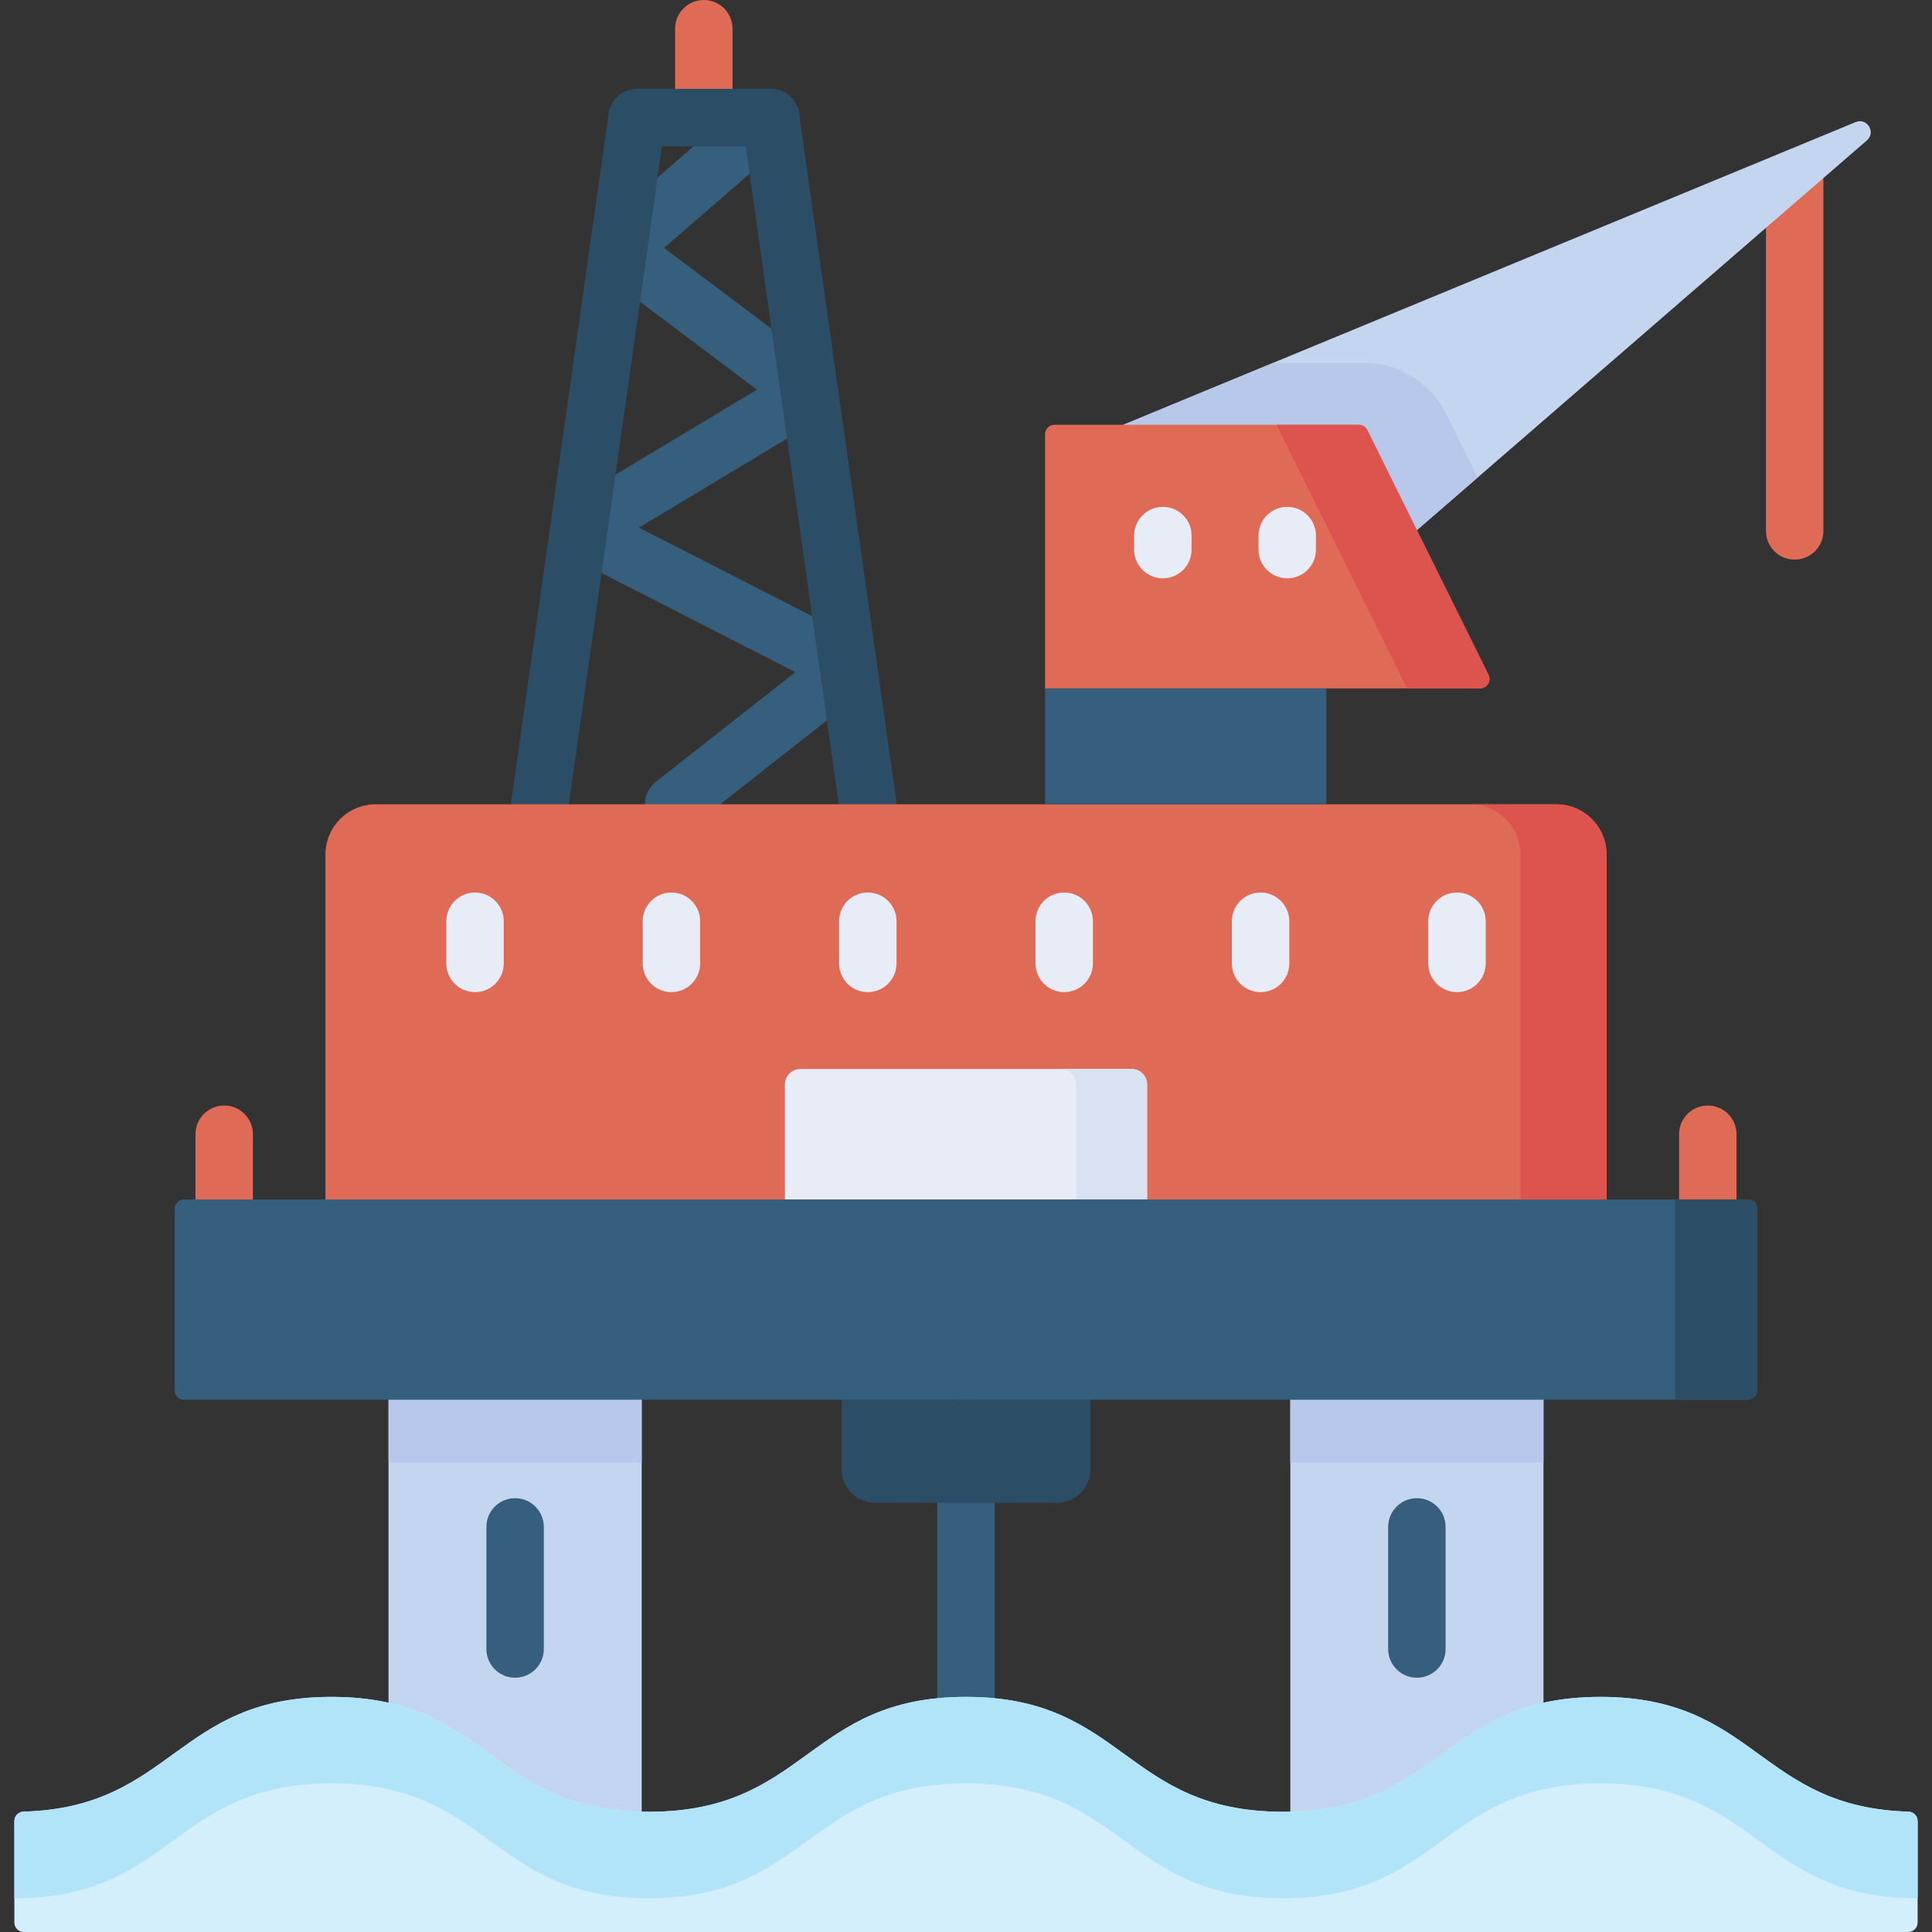
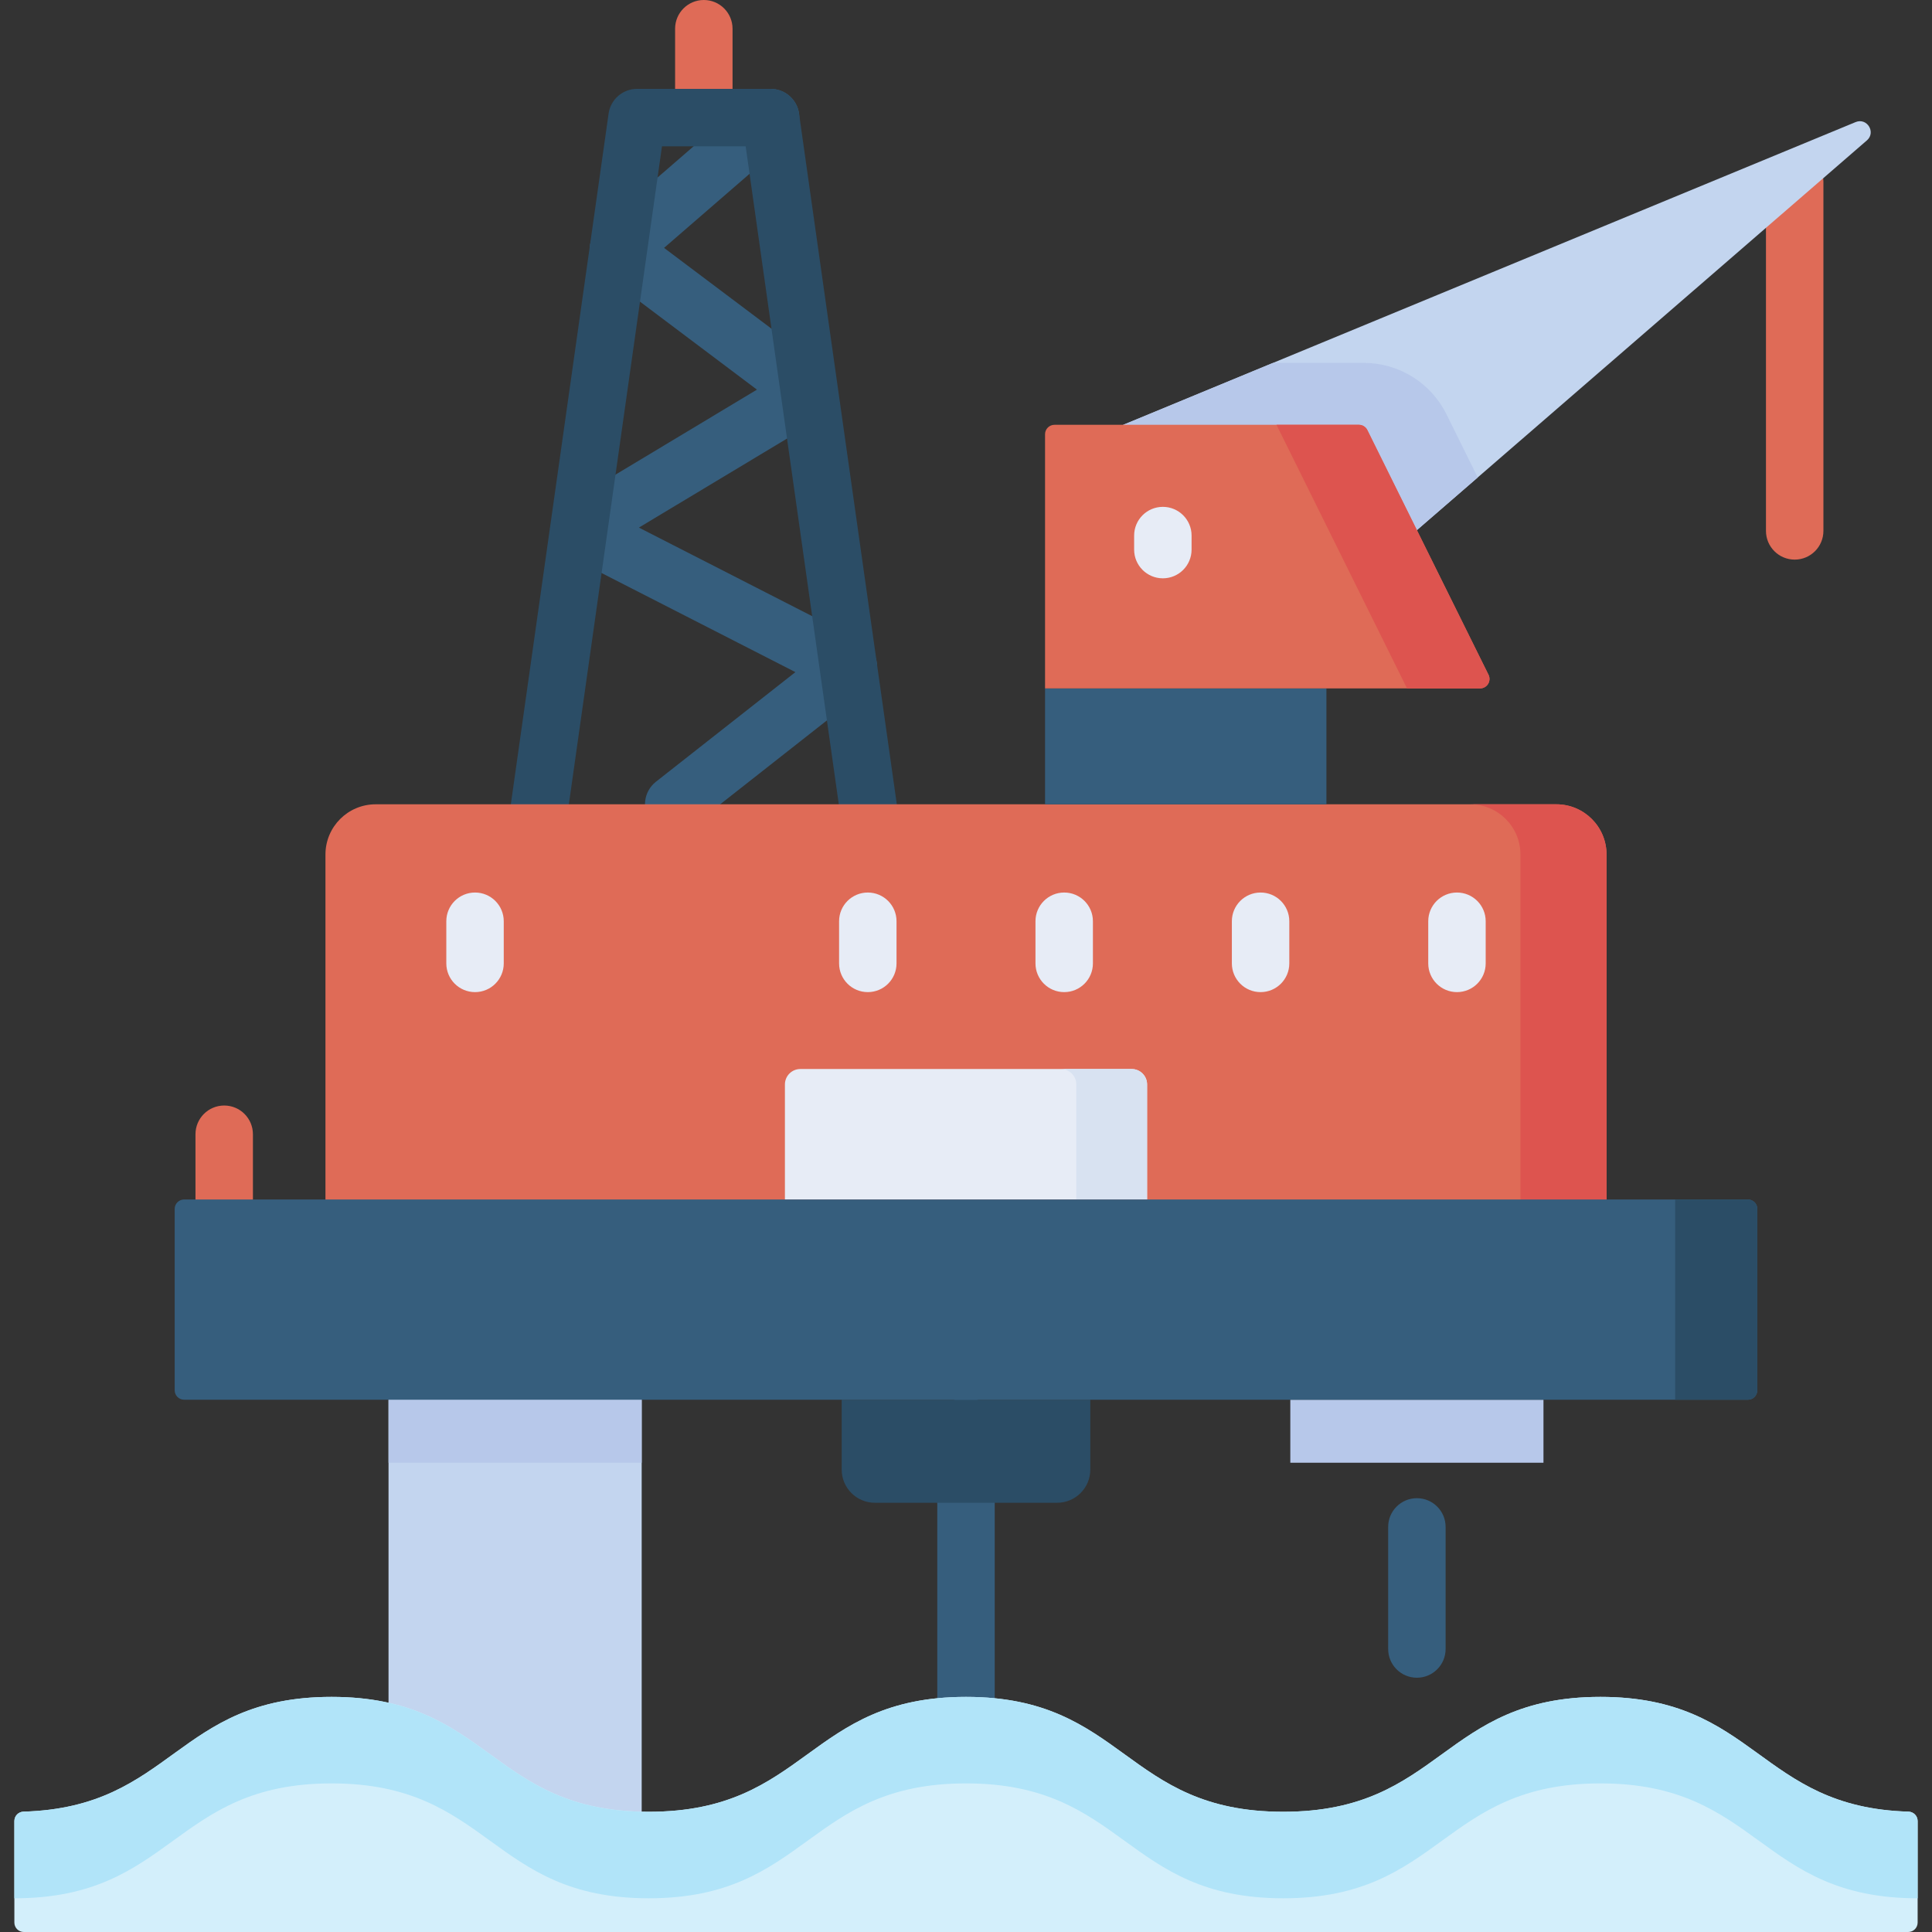
<svg xmlns="http://www.w3.org/2000/svg" id="Capa_1" height="512" viewBox="0 0 512 512" width="512">
  <rect x="0" y="0" width="512" height="512" fill="#333333" stroke="none" />
  <g>
    <g>
      <path d="m186.52 38.774c-4.204 0-7.611-3.408-7.611-7.611v-23.552c0-4.204 3.407-7.611 7.611-7.611s7.611 3.408 7.611 7.611v23.551c.001 4.204-3.407 7.612-7.611 7.612z" fill="#df6b57" />
    </g>
    <g>
      <path d="m178.546 220.759c-2.255 0-4.488-.998-5.989-2.908-2.598-3.305-2.025-8.09 1.28-10.688l36.954-29.046-60.608-30.983c-2.462-1.259-4.048-3.753-4.142-6.516-.095-2.763 1.316-5.361 3.686-6.785l50.871-30.576-41.298-31.062c-1.838-1.383-2.952-3.522-3.032-5.821-.08-2.298.884-4.51 2.622-6.016l40.344-34.949c3.177-2.752 7.984-2.409 10.737.77 2.752 3.177 2.407 7.984-.769 10.737l-33.221 28.778 42.794 32.185c2.024 1.522 3.158 3.949 3.027 6.478-.132 2.528-1.51 4.825-3.681 6.129l-48.803 29.333 58.99 30.157c2.31 1.181 3.86 3.458 4.111 6.042.251 2.583-.832 5.116-2.872 6.72l-46.303 36.394c-1.394 1.095-3.052 1.627-4.698 1.627z" fill="#365e7d" />
    </g>
    <g>
      <path d="m232.196 236.5c-3.73 0-6.988-2.745-7.526-6.546l-27.061-191.18h-22.176l-27.06 191.18c-.59 4.163-4.45 7.058-8.603 6.469-4.163-.589-7.059-4.441-6.47-8.603l27.987-197.725c.531-3.754 3.744-6.545 7.536-6.545h35.396c3.792 0 7.005 2.79 7.536 6.545l27.987 197.725c.59 4.163-2.307 8.014-6.47 8.603-.36.052-.721.077-1.076.077z" fill="#2b4d66" />
    </g>
    <g>
      <path d="m256 477.6c-4.204 0-7.611-3.407-7.611-7.612v-92.036c0-4.204 3.407-7.611 7.611-7.611s7.611 3.407 7.611 7.611v92.036c0 4.205-3.407 7.612-7.611 7.612z" fill="#365e7d" />
    </g>
    <g>
      <path d="m475.612 148.303c-4.204 0-7.612-3.408-7.612-7.611v-92.527c0-4.204 3.407-7.611 7.612-7.611s7.611 3.408 7.611 7.611v92.527c.001 4.203-3.407 7.611-7.611 7.611z" fill="#df6b57" />
    </g>
-     <path d="m341.947 356.004h67.088v147.062h-67.088z" fill="#c3d5ef" />
    <path d="m341.947 370.941h67.089v16.699h-67.089z" fill="#b7c8ea" />
    <path d="m297.675 112.577 194.076-80.22c3.027-1.251 5.47 2.707 2.994 4.852l-119.254 103.283-67.321 17.168z" fill="#c3d5ef" />
    <path d="m383.312 109.757c-4.121-8.323-12.605-13.589-21.893-13.589h-24.047l-39.698 16.409 10.494 45.083 67.321-17.168 16.125-13.966z" fill="#b7c8ea" />
    <path d="m102.965 356.004h67.088v147.062h-67.088z" fill="#c3d5ef" />
    <path d="m102.965 370.941h67.088v16.699h-67.088z" fill="#b7c8ea" />
    <g>
      <path d="m425.751 226.457c0-7.351-5.959-13.31-13.31-13.31h-312.881c-7.351 0-13.31 5.959-13.31 13.31v111.714h339.501z" fill="#df6b57" />
      <path d="m425.751 226.457c0-7.351-5.959-13.31-13.31-13.31h-22.816c7.351 0 13.31 5.959 13.31 13.31v111.714h22.816z" fill="#dd544f" />
    </g>
    <g>
      <g>
        <path d="m125.889 262.922c-4.204 0-7.612-3.408-7.612-7.612v-11.171c0-4.204 3.407-7.611 7.612-7.611 4.204 0 7.611 3.408 7.611 7.611v11.171c0 4.204-3.407 7.612-7.611 7.612z" fill="#e7ecf6" />
      </g>
      <g>
-         <path d="m177.933 262.922c-4.204 0-7.611-3.408-7.611-7.612v-11.171c0-4.204 3.407-7.611 7.611-7.611s7.611 3.408 7.611 7.611v11.171c.001 4.204-3.406 7.612-7.611 7.612z" fill="#e7ecf6" />
-       </g>
+         </g>
      <g>
        <path d="m229.978 262.922c-4.204 0-7.611-3.408-7.611-7.612v-11.171c0-4.204 3.407-7.611 7.611-7.611s7.611 3.408 7.611 7.611v11.171c0 4.204-3.407 7.612-7.611 7.612z" fill="#e7ecf6" />
      </g>
      <g>
        <path d="m282.023 262.922c-4.204 0-7.612-3.408-7.612-7.612v-11.171c0-4.204 3.407-7.611 7.612-7.611s7.611 3.408 7.611 7.611v11.171c0 4.204-3.407 7.612-7.611 7.612z" fill="#e7ecf6" />
      </g>
      <g>
        <path d="m334.067 262.922c-4.204 0-7.611-3.408-7.611-7.612v-11.171c0-4.204 3.407-7.611 7.611-7.611s7.612 3.408 7.612 7.611v11.171c0 4.204-3.408 7.612-7.612 7.612z" fill="#e7ecf6" />
      </g>
      <g>
        <path d="m386.111 262.922c-4.204 0-7.611-3.408-7.611-7.612v-11.171c0-4.204 3.407-7.611 7.611-7.611s7.612 3.408 7.612 7.611v11.171c-.001 4.204-3.408 7.612-7.612 7.612z" fill="#e7ecf6" />
      </g>
    </g>
    <path d="m303.991 317.874h-95.981v-30.48c0-2.263 1.834-4.097 4.097-4.097h87.787c2.263 0 4.097 1.834 4.097 4.097z" fill="#e7ecf6" />
    <path d="m299.894 283.297h-18.763c2.263 0 4.097 1.834 4.097 4.097v30.48h18.763v-30.48c0-2.262-1.835-4.097-4.097-4.097z" fill="#d8e2f1" />
    <path d="m280.147 398.25h-48.293c-4.858 0-8.796-3.938-8.796-8.796v-18.513h65.885v18.513c-.001 4.858-3.939 8.796-8.796 8.796z" fill="#2b4d66" />
    <path d="m276.948 182.434h74.571v30.713h-74.571z" fill="#365e7d" />
    <g>
      <g>
        <path d="m59.416 337.725c-4.204 0-7.611-3.407-7.611-7.612v-29.527c0-4.204 3.407-7.611 7.611-7.611s7.611 3.407 7.611 7.611v29.527c.001 4.205-3.407 7.612-7.611 7.612z" fill="#df6b57" />
      </g>
      <g>
-         <path d="m452.585 337.725c-4.204 0-7.612-3.407-7.612-7.612v-29.527c0-4.204 3.407-7.611 7.612-7.611s7.611 3.407 7.611 7.611v29.527c0 4.205-3.407 7.612-7.611 7.612z" fill="#df6b57" />
-       </g>
+         </g>
    </g>
    <path d="m394.471 178.823c.384.775.34 1.694-.116 2.429s-1.26 1.182-2.125 1.182h-115.282v-67.356c0-1.382 1.12-2.502 2.502-2.502h80.666c.951 0 1.82.539 2.242 1.392z" fill="#df6b57" />
    <path d="m362.357 113.968c-.422-.852-1.291-1.392-2.242-1.392h-21.832l34.592 69.857h19.355c.865 0 1.669-.447 2.125-1.182s.5-1.654.116-2.429z" fill="#dd544f" />
    <g>
      <g>
        <path d="m308.169 153.26c-4.204 0-7.611-3.408-7.611-7.611v-3.716c0-4.204 3.407-7.611 7.611-7.611s7.612 3.408 7.612 7.611v3.716c0 4.203-3.408 7.611-7.612 7.611z" fill="#e7ecf6" />
      </g>
      <g>
-         <path d="m341.129 153.26c-4.204 0-7.612-3.408-7.612-7.611v-3.716c0-4.204 3.407-7.611 7.612-7.611s7.611 3.408 7.611 7.611v3.716c0 4.203-3.407 7.611-7.611 7.611z" fill="#e7ecf6" />
-       </g>
+         </g>
    </g>
    <path d="m3.806 482.603c0-1.353 1.076-2.461 2.428-2.501 39.623-1.149 40.432-30.411 81.641-30.411 42.034 0 42.034 30.446 84.068 30.446 42.032 0 42.032-30.446 84.064-30.446 42.031 0 42.031 30.446 84.062 30.446 42.032 0 42.032-30.446 84.063-30.446 41.205 0 42.015 29.262 81.633 30.411 1.352.039 2.429 1.146 2.429 2.499v26.897c0 1.382-1.12 2.502-2.502 2.502h-499.385c-1.382 0-2.502-1.12-2.502-2.502z" fill="#d3effb" />
    <path d="m424.132 449.691c-42.032 0-42.032 30.446-84.063 30.446s-42.031-30.446-84.062-30.446c-42.032 0-42.032 30.446-84.064 30.446-42.034 0-42.034-30.446-84.068-30.446-41.208 0-42.018 29.262-81.639 30.411-1.352.039-2.429 1.146-2.429 2.499v20.464c42.034 0 42.034-30.446 84.068-30.446s42.034 30.446 84.068 30.446c42.032 0 42.032-30.446 84.064-30.446 42.031 0 42.031 30.446 84.062 30.446 42.032 0 42.032-30.446 84.063-30.446s42.031 30.446 84.062 30.446v-20.464c0-1.354-1.076-2.46-2.429-2.499-39.618-1.149-40.428-30.411-81.633-30.411z" fill="#b1e4f9" />
    <path d="m465.707 368.439c0 1.382-1.12 2.502-2.502 2.502h-414.41c-1.382 0-2.502-1.12-2.502-2.502v-48.063c0-1.382 1.12-2.502 2.502-2.502h414.41c1.382 0 2.502 1.12 2.502 2.502z" fill="#365e7d" />
    <path d="m443.933 317.874v53.066h19.272c1.382 0 2.502-1.12 2.502-2.502v-48.063c0-1.382-1.12-2.502-2.502-2.502h-19.272z" fill="#2b4d66" />
    <g>
-       <path d="m136.509 444.615c-4.204 0-7.611-3.407-7.611-7.611v-32.356c0-4.204 3.407-7.612 7.611-7.612s7.611 3.407 7.611 7.612v32.356c.001 4.204-3.407 7.611-7.611 7.611z" fill="#365e7d" />
-     </g>
+       </g>
    <g>
      <path d="m375.491 444.615c-4.204 0-7.612-3.407-7.612-7.611v-32.356c0-4.204 3.407-7.612 7.612-7.612s7.611 3.407 7.611 7.612v32.356c.001 4.204-3.407 7.611-7.611 7.611z" fill="#365e7d" />
    </g>
  </g>
</svg>